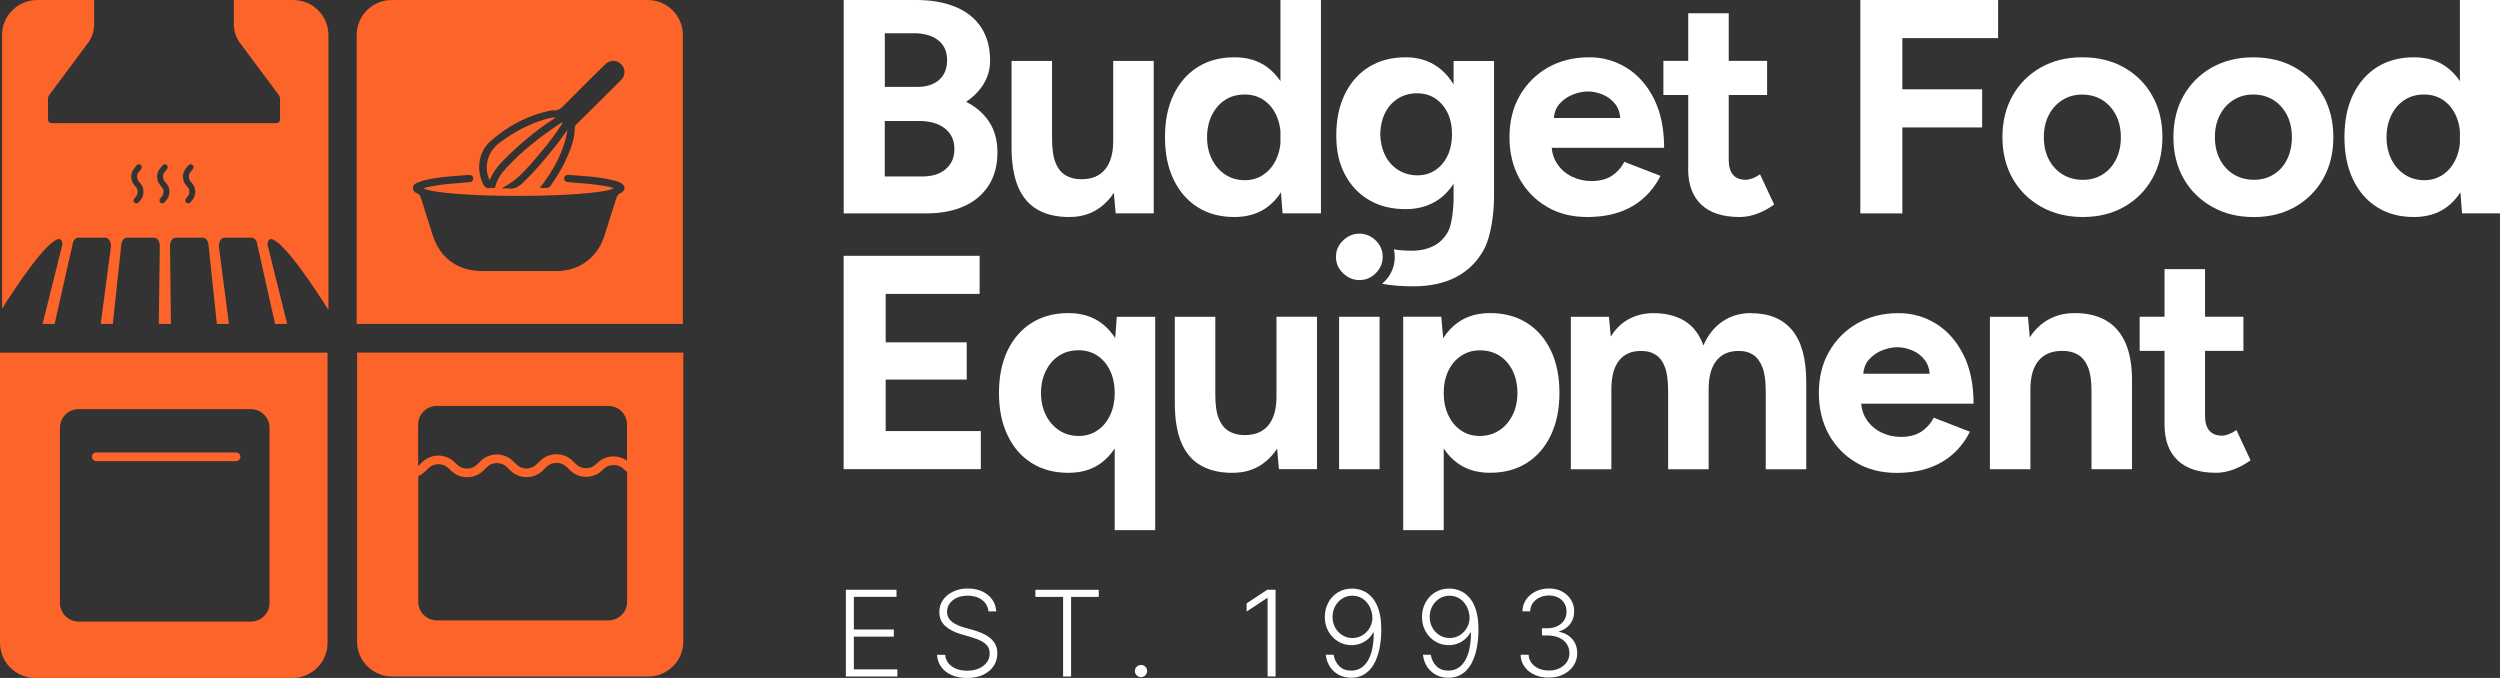
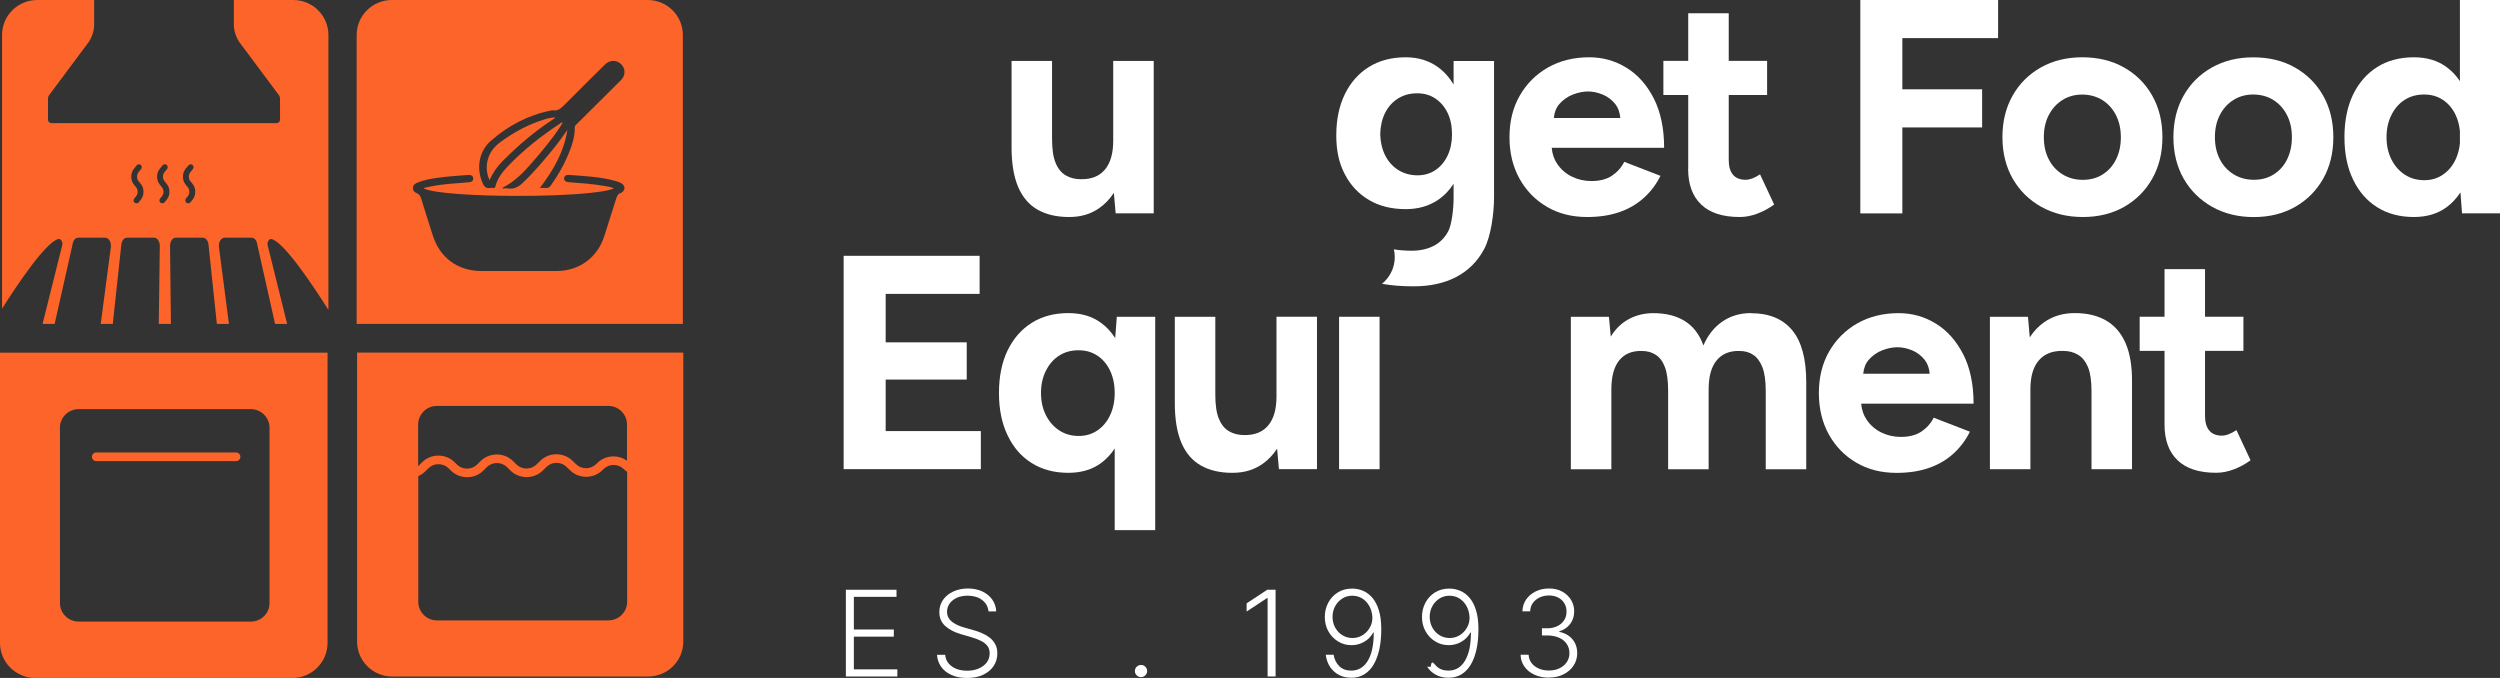
<svg xmlns="http://www.w3.org/2000/svg" width="295" height="80" viewBox="0 0 295 80" fill="none">
  <rect x="0" y="0" width="295" height="80" fill="#333333" stroke="none" />
  <g clip-path="url(#clip0_2054_70)">
    <path d="M0 41.614V75.864C0 78.15 1.868 80.005 4.169 80.005H34.482C36.783 80.005 38.651 78.15 38.651 75.864V41.614H0ZM31.806 71.154C31.806 72.366 30.819 73.347 29.598 73.347H9.282C8.061 73.347 7.074 72.366 7.074 71.154V50.47C7.074 49.257 8.061 48.276 9.282 48.276H29.593C30.814 48.276 31.802 49.257 31.802 50.47V71.154H31.806Z" fill="#FC6429" />
    <path d="M27.856 54.413H11.364C11.082 54.413 10.849 54.185 10.849 53.9C10.849 53.615 11.077 53.388 11.364 53.388H27.851C28.134 53.388 28.367 53.615 28.367 53.9C28.367 54.185 28.138 54.413 27.851 54.413H27.856Z" fill="#FC6429" />
    <path d="M59.317 18.998C61.147 17.162 63.107 15.476 65.296 14.06C65.369 14.011 65.486 14.002 65.491 13.857C65.053 13.871 64.639 13.968 64.236 14.094C62.382 14.654 60.709 15.562 59.147 16.693C58.447 17.2 57.882 17.809 57.615 18.65C57.337 19.515 57.371 20.355 57.761 21.254C58.164 20.375 58.68 19.64 59.312 19.003L59.317 18.998Z" fill="#FC6429" />
    <path d="M76.427 0H46.24C43.949 0 42.086 1.846 42.086 4.126V38.227H80.577V4.126C80.577 1.85 78.718 0 76.422 0H76.427ZM57.936 16.611C59.969 14.823 62.319 13.581 65.004 13.045C65.082 13.031 65.16 13.006 65.238 13.016C65.826 13.113 66.191 12.794 66.571 12.407C68.162 10.794 69.777 9.204 71.392 7.61C72.044 6.967 73.012 7.068 73.489 7.813C73.82 8.33 73.737 8.996 73.275 9.455C71.518 11.204 69.762 12.948 68.001 14.693C67.904 14.789 67.821 14.867 67.821 15.021C67.845 16.19 67.466 17.263 67.018 18.321C66.488 19.582 65.797 20.756 65.004 21.872C64.844 22.099 64.678 22.206 64.401 22.181C64.172 22.162 63.944 22.181 63.7 22.181C65.296 20.104 66.551 17.915 66.955 15.325C66.464 16.012 65.987 16.703 65.457 17.355C64.265 18.833 63.049 20.288 61.662 21.597C61.171 22.061 60.66 22.341 59.969 22.239C59.75 22.206 59.526 22.235 59.278 22.235C59.303 22.186 59.303 22.148 59.322 22.138C60.66 21.481 61.682 20.442 62.645 19.345C63.929 17.886 65.175 16.398 66.23 14.76C66.289 14.668 66.337 14.572 66.396 14.47C66.279 14.417 66.211 14.495 66.143 14.538C63.817 16.079 61.628 17.785 59.731 19.833C59.147 20.461 58.66 21.167 58.451 22.022C58.422 22.143 58.369 22.191 58.247 22.181C58.125 22.172 57.999 22.152 57.882 22.177C57.332 22.283 57.099 21.979 56.909 21.52C56.194 19.78 56.525 17.843 57.926 16.606L57.936 16.611ZM73.391 22.708C73.391 22.708 73.377 22.727 73.362 22.727C72.822 22.853 72.754 23.307 72.618 23.732C72.185 25.119 71.742 26.496 71.299 27.878C70.502 30.381 68.351 31.97 65.705 31.98C62.737 31.989 59.77 31.989 56.802 31.98C54.01 31.97 51.889 30.405 51.062 27.762C50.609 26.327 50.142 24.897 49.704 23.452C49.612 23.153 49.51 22.93 49.194 22.805C48.921 22.698 48.702 22.495 48.727 22.148C48.751 21.805 49.009 21.655 49.276 21.544C50.035 21.23 50.838 21.094 51.645 20.983C52.76 20.824 53.883 20.751 55.007 20.66C55.119 20.65 55.231 20.645 55.343 20.645C55.649 20.645 55.844 20.809 55.839 21.065C55.829 21.346 55.664 21.481 55.391 21.5C54.613 21.563 53.835 21.626 53.056 21.693C52.088 21.78 51.13 21.911 50.186 22.143C50.118 22.162 50.025 22.143 49.991 22.239C52.448 23.409 69.791 23.413 72.448 22.23C72.083 22.051 71.708 22.008 71.343 21.945C69.947 21.703 68.531 21.602 67.121 21.5C66.751 21.471 66.561 21.326 66.566 21.061C66.566 20.78 66.78 20.611 67.159 20.64C69.003 20.78 70.857 20.862 72.652 21.36C72.9 21.428 73.143 21.52 73.357 21.66C73.79 21.94 73.8 22.384 73.391 22.698V22.708Z" fill="#FC6429" />
    <path d="M42.135 41.604V75.705C42.135 77.98 43.993 79.831 46.289 79.831H76.476C78.767 79.831 80.63 77.985 80.63 75.705V41.604H42.139H42.135ZM51.558 47.899H71.781C72.997 47.899 73.985 48.88 73.985 50.088V54.364C73.523 54.031 72.973 53.852 72.394 53.852C71.669 53.852 70.983 54.132 70.468 54.644L70.356 54.755C70.035 55.074 69.611 55.248 69.154 55.248C68.697 55.248 68.273 55.074 67.952 54.755L67.583 54.393C67.067 53.881 66.386 53.601 65.656 53.601C64.927 53.601 64.245 53.881 63.73 54.393L63.326 54.794C62.664 55.451 61.589 55.451 60.928 54.794L60.548 54.417C59.488 53.364 57.761 53.364 56.7 54.417L56.311 54.804C55.99 55.123 55.566 55.297 55.109 55.297C54.652 55.297 54.229 55.123 53.908 54.804L53.655 54.552C53.139 54.04 52.458 53.76 51.728 53.76C50.998 53.76 50.317 54.04 49.802 54.552L49.447 54.905C49.412 54.939 49.378 54.958 49.344 54.987V50.088C49.344 48.88 50.332 47.899 51.548 47.899H51.558ZM71.786 73.207H51.563C50.346 73.207 49.359 72.226 49.359 71.018V56.181C49.665 56.045 49.943 55.862 50.186 55.62L50.541 55.267C50.862 54.949 51.285 54.775 51.743 54.775C52.2 54.775 52.623 54.949 52.944 55.267L53.197 55.519C53.713 56.031 54.394 56.311 55.124 56.311C55.853 56.311 56.535 56.031 57.05 55.519L57.439 55.132C58.101 54.475 59.176 54.475 59.838 55.132L60.217 55.509C61.278 56.562 63.005 56.562 64.065 55.509L64.469 55.108C64.79 54.789 65.213 54.615 65.671 54.615C66.128 54.615 66.551 54.789 66.872 55.108L67.242 55.47C67.758 55.983 68.439 56.263 69.169 56.263C69.898 56.263 70.579 55.983 71.095 55.47L71.207 55.359C71.528 55.04 71.951 54.867 72.409 54.867C72.866 54.867 73.289 55.04 73.61 55.359C73.732 55.48 73.863 55.586 74.004 55.678V71.013C74.004 72.221 73.017 73.202 71.8 73.202L71.786 73.207Z" fill="#FC6429" />
    <path d="M6.855 28.206C7.142 28.124 7.404 28.477 7.356 28.887L5.021 38.227H6.446L8.557 28.868C8.606 28.395 8.893 28.047 9.229 28.047H12.415C12.814 28.047 13.125 28.525 13.091 29.086L11.885 38.227H13.31L14.307 28.941C14.332 28.438 14.629 28.047 14.984 28.047H18.18C18.555 28.047 18.861 28.482 18.856 29.013L18.735 38.227H20.17L20.063 29.013C20.063 28.482 20.364 28.047 20.739 28.047H23.935C24.29 28.047 24.587 28.438 24.611 28.941L25.589 38.227H27.015L25.828 29.086C25.794 28.525 26.105 28.047 26.504 28.047H29.69C30.026 28.047 30.313 28.4 30.362 28.868L32.458 38.227H33.884L31.573 28.897C31.524 28.482 31.787 28.129 32.079 28.216C33.606 28.67 37.036 33.845 38.754 36.57V4.126C38.754 1.85 36.895 0 34.599 0H27.593V2.855C27.593 3.725 27.895 4.566 28.445 5.237L32.872 11.18C32.984 11.315 33.042 11.485 33.042 11.658V14.123C33.042 14.35 32.857 14.533 32.629 14.533H6.076C5.848 14.533 5.663 14.35 5.663 14.123V11.658C5.663 11.485 5.721 11.315 5.833 11.18L10.26 5.237C10.81 4.566 11.111 3.725 11.111 2.855V0H4.398C2.102 0 0.243 1.846 0.243 4.126V36.42C1.999 33.651 5.342 28.641 6.855 28.211V28.206ZM22.057 19.737C22.111 19.674 22.169 19.606 22.218 19.534C22.325 19.379 22.539 19.336 22.695 19.442C22.85 19.548 22.889 19.761 22.782 19.915C22.719 20.007 22.651 20.094 22.578 20.176C22.407 20.379 22.281 20.529 22.281 20.848C22.281 21.167 22.403 21.317 22.578 21.52C22.782 21.761 23.04 22.061 23.04 22.631C23.04 23.201 22.787 23.5 22.578 23.742C22.549 23.781 22.515 23.819 22.48 23.863C22.412 23.95 22.31 23.993 22.208 23.993C22.13 23.993 22.062 23.969 21.994 23.921C21.848 23.805 21.819 23.592 21.936 23.438C21.975 23.394 22.014 23.346 22.047 23.302C22.223 23.099 22.344 22.95 22.344 22.631C22.344 22.312 22.223 22.162 22.047 21.959C21.843 21.718 21.59 21.418 21.59 20.848C21.59 20.278 21.843 19.978 22.047 19.737H22.057ZM19.002 19.737C19.056 19.674 19.114 19.606 19.163 19.534C19.27 19.379 19.484 19.336 19.639 19.442C19.795 19.548 19.834 19.761 19.732 19.915C19.669 20.007 19.596 20.094 19.527 20.176C19.357 20.379 19.231 20.529 19.231 20.848C19.231 21.167 19.352 21.317 19.527 21.52C19.732 21.761 19.99 22.061 19.99 22.631C19.99 23.201 19.737 23.5 19.527 23.742C19.498 23.781 19.464 23.819 19.43 23.863C19.362 23.95 19.26 23.993 19.158 23.993C19.08 23.993 19.012 23.969 18.944 23.921C18.798 23.805 18.769 23.592 18.885 23.438C18.924 23.394 18.963 23.346 18.997 23.302C19.172 23.099 19.294 22.95 19.294 22.631C19.294 22.312 19.172 22.162 18.997 21.959C18.793 21.718 18.54 21.418 18.54 20.848C18.54 20.278 18.793 19.978 18.997 19.737H19.002ZM15.947 19.737C16 19.674 16.059 19.606 16.103 19.534C16.21 19.379 16.424 19.336 16.579 19.442C16.74 19.548 16.779 19.761 16.672 19.915C16.609 20.007 16.536 20.094 16.468 20.176C16.292 20.379 16.171 20.529 16.171 20.848C16.171 21.167 16.292 21.317 16.468 21.52C16.672 21.761 16.93 22.061 16.93 22.631C16.93 23.201 16.677 23.5 16.472 23.742C16.438 23.781 16.404 23.819 16.375 23.863C16.307 23.95 16.205 23.993 16.103 23.993C16.03 23.993 15.957 23.969 15.889 23.921C15.743 23.805 15.713 23.592 15.835 23.438C15.869 23.394 15.908 23.346 15.947 23.302C16.117 23.099 16.244 22.95 16.244 22.631C16.244 22.312 16.122 22.162 15.947 21.959C15.743 21.718 15.49 21.418 15.49 20.848C15.49 20.278 15.743 19.978 15.952 19.737H15.947Z" fill="#FC6429" />
    <path d="M99.812 79.826V69.591H105.788V70.427H100.754V74.281H105.47V75.124H100.754V78.984H105.888V79.826H99.812Z" fill="white" />
    <path d="M116.643 72.15C116.587 71.58 116.331 71.128 115.882 70.793C115.433 70.459 114.865 70.291 114.185 70.291C113.705 70.291 113.281 70.372 112.919 70.533C112.557 70.694 112.27 70.923 112.064 71.208C111.858 71.493 111.752 71.822 111.752 72.187C111.752 72.46 111.808 72.695 111.927 72.9C112.046 73.104 112.202 73.278 112.401 73.42C112.601 73.563 112.819 73.686 113.062 73.792C113.306 73.897 113.549 73.984 113.799 74.052L114.884 74.362C115.215 74.449 115.539 74.566 115.87 74.709C116.2 74.851 116.5 75.025 116.774 75.236C117.049 75.446 117.267 75.706 117.436 76.01C117.604 76.314 117.685 76.679 117.685 77.107C117.685 77.652 117.542 78.141 117.255 78.581C116.968 79.015 116.562 79.362 116.026 79.616C115.495 79.87 114.853 80 114.111 80C113.412 80 112.8 79.882 112.283 79.653C111.765 79.424 111.359 79.102 111.066 78.693C110.773 78.284 110.604 77.807 110.567 77.268H111.534C111.565 77.67 111.702 78.011 111.94 78.29C112.177 78.569 112.482 78.779 112.857 78.928C113.231 79.071 113.649 79.145 114.117 79.145C114.628 79.145 115.09 79.058 115.489 78.885C115.889 78.711 116.207 78.476 116.438 78.166C116.668 77.856 116.781 77.497 116.781 77.088C116.781 76.741 116.693 76.45 116.506 76.214C116.325 75.979 116.076 75.781 115.751 75.62C115.427 75.459 115.053 75.316 114.628 75.192L113.393 74.833C112.582 74.591 111.958 74.263 111.509 73.841C111.06 73.42 110.842 72.881 110.842 72.224C110.842 71.673 110.991 71.19 111.284 70.775C111.584 70.359 111.983 70.031 112.495 69.796C113.006 69.56 113.574 69.442 114.21 69.442C114.847 69.442 115.421 69.56 115.913 69.789C116.406 70.025 116.799 70.341 117.086 70.75C117.373 71.159 117.529 71.623 117.554 72.144H116.643V72.15Z" fill="white" />
-     <path d="M122.177 70.433V69.597H129.651V70.433H126.388V79.826H125.446V70.433H122.183H122.177Z" fill="white" />
    <path d="M134.642 79.901C134.442 79.901 134.274 79.833 134.13 79.69C133.987 79.548 133.918 79.38 133.918 79.182C133.918 78.984 133.987 78.81 134.13 78.674C134.274 78.538 134.442 78.463 134.642 78.463C134.841 78.463 135.016 78.531 135.153 78.674C135.297 78.817 135.365 78.984 135.365 79.182C135.365 79.312 135.334 79.43 135.266 79.541C135.203 79.653 135.116 79.74 135.004 79.802C134.891 79.864 134.773 79.901 134.642 79.901Z" fill="white" />
    <path d="M150.519 69.591V79.826H149.577V70.57H149.514L147.1 72.162V71.195L149.533 69.591H150.513H150.519Z" fill="white" />
    <path d="M159.59 69.455C160.02 69.455 160.438 69.541 160.838 69.715C161.243 69.882 161.605 70.155 161.929 70.527C162.254 70.898 162.516 71.394 162.703 72.007C162.896 72.621 162.99 73.377 162.99 74.275C162.99 75.112 162.915 75.88 162.771 76.574C162.622 77.268 162.403 77.875 162.11 78.383C161.817 78.891 161.449 79.281 161.006 79.56C160.563 79.839 160.045 79.975 159.446 79.975C158.891 79.975 158.404 79.858 157.974 79.628C157.544 79.399 157.2 79.077 156.932 78.674C156.67 78.265 156.502 77.794 156.439 77.255H157.363C157.456 77.8 157.675 78.253 158.03 78.606C158.386 78.959 158.854 79.133 159.44 79.133C160.282 79.133 160.937 78.742 161.405 77.962C161.873 77.181 162.104 76.072 162.104 74.635H162.042C161.879 74.932 161.667 75.198 161.411 75.421C161.149 75.644 160.856 75.818 160.526 75.942C160.195 76.066 159.846 76.128 159.471 76.128C158.897 76.128 158.373 75.985 157.899 75.694C157.425 75.409 157.044 75.012 156.757 74.51C156.47 74.009 156.327 73.439 156.327 72.794C156.327 72.187 156.464 71.629 156.733 71.121C157.001 70.613 157.381 70.204 157.868 69.901C158.355 69.597 158.928 69.449 159.584 69.455H159.59ZM159.59 70.291C159.141 70.291 158.741 70.403 158.392 70.626C158.043 70.849 157.756 71.152 157.55 71.53C157.344 71.908 157.238 72.33 157.238 72.788C157.238 73.247 157.344 73.674 157.55 74.052C157.756 74.43 158.036 74.727 158.392 74.95C158.748 75.174 159.147 75.285 159.59 75.285C159.933 75.285 160.251 75.217 160.544 75.081C160.838 74.944 161.093 74.752 161.312 74.51C161.53 74.269 161.692 73.996 161.805 73.693C161.917 73.389 161.96 73.067 161.936 72.732C161.898 72.268 161.767 71.846 161.561 71.481C161.349 71.115 161.075 70.824 160.738 70.613C160.395 70.403 160.014 70.297 159.59 70.297V70.291Z" fill="white" />
-     <path d="M171.056 69.455C171.487 69.455 171.905 69.541 172.304 69.715C172.71 69.882 173.071 70.155 173.396 70.527C173.72 70.898 173.982 71.394 174.169 72.007C174.363 72.621 174.456 73.377 174.456 74.275C174.456 75.112 174.382 75.88 174.238 76.574C174.088 77.268 173.87 77.875 173.577 78.383C173.284 78.891 172.916 79.281 172.473 79.56C172.03 79.839 171.512 79.975 170.913 79.975C170.358 79.975 169.871 79.858 169.441 79.628C169.01 79.399 168.667 79.077 168.399 78.674C168.137 78.265 167.968 77.794 167.906 77.255H168.829C168.923 77.8 169.141 78.253 169.497 78.606C169.852 78.959 170.32 79.133 170.907 79.133C171.749 79.133 172.404 78.742 172.872 77.962C173.34 77.181 173.571 76.072 173.571 74.635H173.508C173.346 74.932 173.134 75.198 172.878 75.421C172.616 75.644 172.323 75.818 171.992 75.942C171.662 76.066 171.312 76.128 170.938 76.128C170.364 76.128 169.84 75.985 169.366 75.694C168.892 75.409 168.511 75.012 168.224 74.51C167.937 74.009 167.794 73.439 167.794 72.794C167.794 72.187 167.931 71.629 168.199 71.121C168.467 70.613 168.848 70.204 169.335 69.901C169.821 69.597 170.395 69.449 171.05 69.455H171.056ZM171.056 70.291C170.607 70.291 170.208 70.403 169.859 70.626C169.509 70.849 169.222 71.152 169.016 71.53C168.811 71.908 168.704 72.33 168.704 72.788C168.704 73.247 168.811 73.674 169.016 74.052C169.222 74.43 169.503 74.727 169.859 74.95C170.214 75.174 170.613 75.285 171.056 75.285C171.4 75.285 171.718 75.217 172.011 75.081C172.304 74.944 172.56 74.752 172.778 74.51C172.997 74.269 173.159 73.996 173.271 73.693C173.383 73.389 173.427 73.067 173.402 72.732C173.365 72.268 173.234 71.846 173.028 71.481C172.816 71.115 172.541 70.824 172.204 70.613C171.861 70.403 171.481 70.297 171.056 70.297V70.291Z" fill="white" />
+     <path d="M171.056 69.455C171.487 69.455 171.905 69.541 172.304 69.715C172.71 69.882 173.071 70.155 173.396 70.527C173.72 70.898 173.982 71.394 174.169 72.007C174.363 72.621 174.456 73.377 174.456 74.275C174.456 75.112 174.382 75.88 174.238 76.574C174.088 77.268 173.87 77.875 173.577 78.383C173.284 78.891 172.916 79.281 172.473 79.56C172.03 79.839 171.512 79.975 170.913 79.975C170.358 79.975 169.871 79.858 169.441 79.628C169.01 79.399 168.667 79.077 168.399 78.674H168.829C168.923 77.8 169.141 78.253 169.497 78.606C169.852 78.959 170.32 79.133 170.907 79.133C171.749 79.133 172.404 78.742 172.872 77.962C173.34 77.181 173.571 76.072 173.571 74.635H173.508C173.346 74.932 173.134 75.198 172.878 75.421C172.616 75.644 172.323 75.818 171.992 75.942C171.662 76.066 171.312 76.128 170.938 76.128C170.364 76.128 169.84 75.985 169.366 75.694C168.892 75.409 168.511 75.012 168.224 74.51C167.937 74.009 167.794 73.439 167.794 72.794C167.794 72.187 167.931 71.629 168.199 71.121C168.467 70.613 168.848 70.204 169.335 69.901C169.821 69.597 170.395 69.449 171.05 69.455H171.056ZM171.056 70.291C170.607 70.291 170.208 70.403 169.859 70.626C169.509 70.849 169.222 71.152 169.016 71.53C168.811 71.908 168.704 72.33 168.704 72.788C168.704 73.247 168.811 73.674 169.016 74.052C169.222 74.43 169.503 74.727 169.859 74.95C170.214 75.174 170.613 75.285 171.056 75.285C171.4 75.285 171.718 75.217 172.011 75.081C172.304 74.944 172.56 74.752 172.778 74.51C172.997 74.269 173.159 73.996 173.271 73.693C173.383 73.389 173.427 73.067 173.402 72.732C173.365 72.268 173.234 71.846 173.028 71.481C172.816 71.115 172.541 70.824 172.204 70.613C171.861 70.403 171.481 70.297 171.056 70.297V70.291Z" fill="white" />
    <path d="M182.779 79.963C182.142 79.963 181.581 79.851 181.076 79.622C180.576 79.393 180.177 79.077 179.89 78.668C179.597 78.259 179.441 77.794 179.429 77.261H180.377C180.396 77.633 180.508 77.962 180.726 78.24C180.938 78.519 181.225 78.736 181.581 78.891C181.936 79.046 182.329 79.12 182.766 79.12C183.24 79.12 183.665 79.034 184.026 78.854C184.388 78.68 184.675 78.433 184.881 78.129C185.087 77.819 185.193 77.472 185.193 77.082C185.193 76.667 185.087 76.301 184.875 75.985C184.663 75.669 184.363 75.421 183.964 75.248C183.565 75.074 183.097 74.981 182.554 74.981H181.949V74.139H182.554C183.003 74.139 183.396 74.058 183.739 73.897C184.082 73.736 184.357 73.507 184.55 73.216C184.75 72.924 184.85 72.578 184.85 72.181C184.85 71.784 184.763 71.475 184.594 71.19C184.426 70.905 184.182 70.675 183.87 70.514C183.558 70.353 183.197 70.266 182.785 70.266C182.373 70.266 182.018 70.341 181.687 70.496C181.356 70.651 181.088 70.867 180.882 71.146C180.676 71.425 180.57 71.76 180.558 72.138H179.647C179.659 71.605 179.809 71.134 180.09 70.731C180.371 70.328 180.751 70.012 181.219 69.783C181.693 69.554 182.211 69.442 182.785 69.442C183.39 69.442 183.914 69.566 184.357 69.814C184.8 70.062 185.143 70.39 185.386 70.793C185.63 71.196 185.754 71.648 185.754 72.138C185.754 72.72 185.592 73.222 185.274 73.637C184.956 74.052 184.525 74.337 183.989 74.498V74.56C184.644 74.69 185.162 74.981 185.542 75.427C185.923 75.874 186.11 76.425 186.11 77.076C186.11 77.621 185.967 78.11 185.68 78.544C185.393 78.978 184.993 79.325 184.494 79.573C183.995 79.826 183.421 79.951 182.772 79.951L182.779 79.963Z" fill="white" />
-     <path d="M116.737 14.405C116.094 13.408 115.183 12.615 114.004 12.014C114.896 11.413 115.589 10.7 116.088 9.876C116.581 9.046 116.83 8.141 116.83 7.162C116.83 5.582 116.469 4.257 115.745 3.185C115.021 2.119 114.004 1.32 112.7 0.793C111.397 0.266 109.874 0 108.14 0H99.556V25.18H109.3C110.991 25.18 112.463 24.907 113.717 24.349C114.971 23.798 115.951 22.98 116.649 21.902C117.348 20.824 117.698 19.517 117.698 17.98C117.698 16.592 117.379 15.397 116.737 14.399V14.405ZM104.403 3.922H107.847C109.051 3.922 110.005 4.201 110.71 4.752C111.409 5.304 111.758 6.084 111.758 7.088C111.758 8.092 111.446 8.872 110.816 9.424C110.186 9.975 109.332 10.254 108.246 10.254H104.409V3.922H104.403ZM111.609 19.944C110.935 20.533 110.005 20.824 108.82 20.824H104.403V14.275H108.421C109.725 14.275 110.748 14.566 111.496 15.155C112.245 15.743 112.619 16.549 112.619 17.584C112.619 18.618 112.282 19.349 111.602 19.938L111.609 19.944Z" fill="white" />
    <path d="M122.445 24.746C123.462 25.322 124.691 25.607 126.139 25.607C127.586 25.607 128.709 25.254 129.726 24.548C130.387 24.083 130.955 23.488 131.435 22.757L131.647 25.173H136.139V7.187H131.36V16.611C131.36 18.098 131.036 19.232 130.381 20.012C129.726 20.793 128.778 21.171 127.517 21.146C126.869 21.146 126.282 20.997 125.758 20.694C125.24 20.396 124.841 19.901 124.56 19.219C124.28 18.538 124.142 17.596 124.142 16.394V7.187H119.364V17.367C119.364 19.287 119.626 20.849 120.143 22.063C120.661 23.271 121.428 24.17 122.445 24.746Z" fill="white" />
-     <path d="M151.093 9.573C150.65 8.916 150.126 8.358 149.515 7.912C148.466 7.144 147.181 6.76 145.659 6.76C143.993 6.76 142.552 7.144 141.33 7.912C140.113 8.68 139.165 9.765 138.485 11.165C137.811 12.565 137.468 14.238 137.468 16.183C137.468 18.129 137.805 19.771 138.485 21.183C139.158 22.596 140.107 23.686 141.33 24.455C142.546 25.223 143.993 25.607 145.659 25.607C147.181 25.607 148.466 25.223 149.515 24.455C150.151 23.99 150.7 23.401 151.155 22.695L151.342 25.174H155.872V0H151.093V9.573ZM149.084 20.613C148.442 21.047 147.712 21.264 146.894 21.264C146.027 21.264 145.26 21.047 144.592 20.613C143.931 20.18 143.401 19.585 143.014 18.817C142.627 18.048 142.434 17.175 142.434 16.19C142.434 15.204 142.627 14.331 143.014 13.563C143.401 12.794 143.919 12.2 144.574 11.784C145.229 11.363 145.983 11.152 146.857 11.152C147.73 11.152 148.442 11.363 149.084 11.784C149.72 12.206 150.226 12.8 150.588 13.563C150.856 14.133 151.024 14.765 151.093 15.452V16.921C151.024 17.608 150.856 18.24 150.588 18.81C150.226 19.579 149.727 20.18 149.084 20.607V20.613Z" fill="white" />
    <path d="M182.535 24.405C183.914 25.211 185.493 25.607 187.277 25.607C188.699 25.607 189.972 25.415 191.082 25.031C192.193 24.647 193.154 24.089 193.965 23.358C194.776 22.627 195.431 21.76 195.936 20.75L191.662 19.096C191.326 19.765 190.839 20.31 190.215 20.731C189.585 21.153 188.78 21.363 187.788 21.363C186.965 21.363 186.197 21.19 185.486 20.843C184.775 20.496 184.195 19.994 183.746 19.331C183.371 18.78 183.166 18.148 183.103 17.441H196.366C196.366 15.161 195.961 13.228 195.156 11.63C194.345 10.037 193.272 8.823 191.931 7.999C190.589 7.169 189.123 6.76 187.533 6.76C185.698 6.76 184.076 7.162 182.66 7.962C181.25 8.767 180.14 9.876 179.329 11.289C178.518 12.701 178.119 14.337 178.119 16.184C178.119 18.03 178.512 19.659 179.298 21.078C180.084 22.491 181.163 23.6 182.542 24.405H182.535ZM185.611 11.153C186.241 10.911 186.828 10.793 187.383 10.793C187.938 10.793 188.512 10.911 189.105 11.153C189.697 11.394 190.196 11.772 190.608 12.286C190.945 12.714 191.138 13.259 191.195 13.922H183.353C183.415 13.259 183.627 12.708 183.995 12.286C184.444 11.772 184.981 11.394 185.605 11.153H185.611Z" fill="white" />
    <path d="M199.199 19.925C199.199 21.747 199.71 23.154 200.74 24.133C201.763 25.118 203.279 25.607 205.288 25.607C205.986 25.607 206.691 25.471 207.409 25.192C208.12 24.919 208.769 24.56 209.349 24.133L207.683 20.57C207.371 20.787 207.066 20.948 206.779 21.053C206.492 21.159 206.223 21.214 205.98 21.214C205.331 21.214 204.832 21.016 204.495 20.619C204.158 20.223 203.99 19.64 203.99 18.872V11.208H208.519V7.181H203.99V1.567H199.211V7.181H196.279V11.208H199.211V19.913L199.199 19.925Z" fill="white" />
    <path d="M224.477 4.498H235.775V0H219.518V25.18H224.477V15.037H233.891V10.539H224.477V4.498Z" fill="white" />
    <path d="M240.872 24.405C242.307 25.211 243.942 25.607 245.782 25.607C247.623 25.607 249.238 25.205 250.655 24.405C252.064 23.6 253.169 22.491 253.967 21.078C254.766 19.666 255.165 18.036 255.165 16.184C255.165 14.331 254.766 12.708 253.967 11.289C253.169 9.876 252.058 8.767 250.636 7.962C249.213 7.156 247.566 6.76 245.707 6.76C243.848 6.76 242.245 7.162 240.816 7.962C239.394 8.767 238.283 9.876 237.485 11.289C236.686 12.701 236.287 14.337 236.287 16.184C236.287 18.03 236.693 19.659 237.497 21.078C238.308 22.491 239.431 23.6 240.866 24.405H240.872ZM241.758 13.581C242.145 12.825 242.682 12.231 243.368 11.803C244.054 11.369 244.834 11.159 245.701 11.159C246.568 11.159 247.385 11.376 248.072 11.803C248.758 12.237 249.294 12.825 249.681 13.581C250.068 14.337 250.261 15.205 250.261 16.19C250.261 17.175 250.074 18.042 249.7 18.798C249.326 19.554 248.802 20.149 248.122 20.576C247.448 21.01 246.662 21.221 245.77 21.221C244.878 21.221 244.079 21.004 243.38 20.576C242.682 20.143 242.139 19.554 241.752 18.798C241.365 18.042 241.172 17.175 241.172 16.19C241.172 15.205 241.365 14.337 241.752 13.581H241.758Z" fill="white" />
    <path d="M270.811 7.968C269.389 7.162 267.742 6.766 265.883 6.766C264.024 6.766 262.421 7.168 260.992 7.968C259.569 8.773 258.459 9.882 257.66 11.295C256.862 12.707 256.463 14.343 256.463 16.189C256.463 18.036 256.868 19.665 257.673 21.084C258.484 22.497 259.607 23.606 261.042 24.411C262.477 25.217 264.111 25.613 265.952 25.613C267.792 25.613 269.408 25.21 270.824 24.411C272.234 23.606 273.338 22.497 274.137 21.084C274.935 19.672 275.334 18.042 275.334 16.189C275.334 14.337 274.935 12.714 274.137 11.295C273.338 9.882 272.228 8.773 270.805 7.968H270.811ZM269.888 18.792C269.514 19.548 268.99 20.142 268.31 20.57C267.636 21.004 266.85 21.214 265.958 21.214C265.066 21.214 264.267 20.997 263.568 20.57C262.87 20.136 262.327 19.548 261.94 18.792C261.553 18.036 261.36 17.168 261.36 16.183C261.36 15.198 261.553 14.331 261.94 13.575C262.327 12.819 262.863 12.224 263.55 11.797C264.236 11.363 265.016 11.152 265.883 11.152C266.75 11.152 267.567 11.369 268.254 11.797C268.94 12.23 269.476 12.819 269.863 13.575C270.25 14.331 270.443 15.198 270.443 16.183C270.443 17.168 270.256 18.036 269.882 18.792H269.888Z" fill="white" />
    <path d="M290.27 0V9.573C289.827 8.916 289.303 8.358 288.691 7.912C287.643 7.144 286.358 6.76 284.836 6.76C283.17 6.76 281.729 7.144 280.506 7.912C279.29 8.68 278.341 9.765 277.661 11.165C276.988 12.565 276.645 14.238 276.645 16.183C276.645 18.129 276.981 19.771 277.661 21.183C278.335 22.596 279.283 23.686 280.506 24.455C281.723 25.223 283.17 25.607 284.836 25.607C286.358 25.607 287.643 25.223 288.691 24.455C289.328 23.99 289.877 23.401 290.332 22.695L290.519 25.174H295.048V0H290.27ZM288.261 20.613C287.618 21.047 286.888 21.264 286.071 21.264C285.204 21.264 284.437 21.047 283.769 20.613C283.108 20.18 282.577 19.585 282.191 18.817C281.804 18.048 281.61 17.175 281.61 16.19C281.61 15.204 281.804 14.331 282.191 13.563C282.577 12.794 283.095 12.2 283.75 11.784C284.405 11.363 285.16 11.152 286.034 11.152C286.907 11.152 287.618 11.363 288.261 11.784C288.897 12.206 289.402 12.8 289.764 13.563C290.033 14.133 290.201 14.765 290.27 15.452V16.921C290.201 17.608 290.033 18.24 289.764 18.81C289.402 19.579 288.903 20.18 288.261 20.607V20.613Z" fill="white" />
    <path d="M104.509 44.789H114.073V40.396H104.509V34.678H115.595V30.186H99.55V55.359H115.739V50.867H104.509V44.789Z" fill="white" />
    <path d="M131.597 39.901C131.136 39.176 130.58 38.575 129.925 38.098C128.877 37.33 127.592 36.945 126.07 36.945C124.404 36.945 122.963 37.33 121.74 38.098C120.524 38.866 119.576 39.95 118.896 41.35C118.222 42.751 117.879 44.424 117.879 46.369C117.879 48.315 118.216 49.956 118.896 51.369C119.569 52.788 120.518 53.878 121.74 54.641C122.957 55.409 124.404 55.793 126.07 55.793C127.592 55.793 128.877 55.409 129.925 54.641C130.549 54.182 131.086 53.606 131.535 52.924V62.559H136.314V37.379H131.785L131.591 39.901H131.597ZM130.992 48.996C130.63 49.764 130.131 50.365 129.489 50.793C128.846 51.227 128.116 51.444 127.299 51.444C126.432 51.444 125.664 51.227 124.997 50.793C124.336 50.359 123.805 49.764 123.419 48.996C123.032 48.228 122.838 47.354 122.838 46.369C122.838 45.384 123.032 44.51 123.419 43.742C123.805 42.974 124.323 42.379 124.978 41.964C125.633 41.543 126.388 41.332 127.262 41.332C128.135 41.332 128.846 41.543 129.489 41.964C130.125 42.385 130.63 42.98 130.992 43.742C131.354 44.51 131.535 45.384 131.535 46.369C131.535 47.354 131.354 48.228 130.992 48.996Z" fill="white" />
    <path d="M150.625 46.803C150.625 48.29 150.301 49.424 149.646 50.205C148.99 50.985 148.042 51.363 146.782 51.338C146.133 51.338 145.547 51.19 145.023 50.886C144.505 50.589 144.106 50.093 143.825 49.411C143.544 48.73 143.407 47.788 143.407 46.586V37.379H138.628V47.559C138.628 49.48 138.89 51.041 139.408 52.255C139.926 53.464 140.693 54.362 141.71 54.932C142.727 55.508 143.956 55.793 145.403 55.793C146.851 55.793 147.974 55.44 148.99 54.734C149.652 54.269 150.219 53.674 150.7 52.943L150.912 55.359H155.404V37.373H150.625V46.797V46.803Z" fill="white" />
    <path d="M162.79 37.379H158.012V55.366H162.79V37.379Z" fill="white" />
-     <path d="M180.158 38.098C178.942 37.33 177.495 36.945 175.829 36.945C174.307 36.945 173.022 37.33 171.973 38.098C171.318 38.575 170.757 39.182 170.295 39.907L170.071 37.373H165.579V62.553H170.358V52.918C170.807 53.606 171.343 54.182 171.967 54.634C173.015 55.403 174.3 55.787 175.823 55.787C177.488 55.787 178.929 55.403 180.152 54.634C181.369 53.866 182.317 52.776 182.997 51.363C183.671 49.95 184.014 48.284 184.014 46.363C184.014 44.442 183.677 42.751 182.997 41.344C182.323 39.944 181.375 38.86 180.152 38.092L180.158 38.098ZM178.474 48.996C178.087 49.764 177.563 50.365 176.896 50.793C176.234 51.227 175.467 51.444 174.594 51.444C173.77 51.444 173.04 51.227 172.404 50.793C171.761 50.359 171.262 49.764 170.9 48.996C170.539 48.228 170.358 47.354 170.358 46.369C170.358 45.384 170.539 44.517 170.9 43.761C171.262 43.005 171.768 42.41 172.423 41.983C173.078 41.549 173.814 41.338 174.631 41.338C175.498 41.338 176.266 41.549 176.933 41.97C177.594 42.391 178.118 42.986 178.493 43.748C178.867 44.517 179.054 45.39 179.054 46.375C179.054 47.361 178.861 48.234 178.474 49.002V48.996Z" fill="white" />
    <path d="M206.616 36.945C205.337 36.945 204.214 37.274 203.247 37.937C202.281 38.6 201.532 39.535 201.002 40.762C200.54 39.467 199.81 38.507 198.812 37.887C197.807 37.261 196.572 36.952 195.1 36.952C194.039 36.952 193.072 37.187 192.205 37.652C191.338 38.116 190.621 38.81 190.072 39.721L189.853 37.385H185.361V55.372H190.14V45.948C190.14 44.436 190.446 43.296 191.064 42.528C191.681 41.76 192.567 41.388 193.727 41.413C194.357 41.413 194.906 41.561 195.374 41.865C195.842 42.162 196.21 42.652 196.46 43.321C196.716 43.99 196.84 44.938 196.84 46.165V55.372H201.619V45.948C201.619 44.436 201.931 43.296 202.561 42.528C203.191 41.76 204.083 41.388 205.244 41.413C205.874 41.413 206.417 41.561 206.872 41.865C207.328 42.162 207.696 42.652 207.958 43.321C208.226 43.99 208.357 44.938 208.357 46.165V55.372H213.136V45.087C213.136 42.33 212.58 40.285 211.47 38.953C210.359 37.621 208.744 36.958 206.616 36.958V36.945Z" fill="white" />
    <path d="M231.664 41.822C230.853 40.229 229.78 39.015 228.439 38.191C227.098 37.361 225.632 36.952 224.041 36.952C222.207 36.952 220.585 37.354 219.168 38.154C217.758 38.959 216.648 40.068 215.837 41.481C215.026 42.893 214.627 44.529 214.627 46.376C214.627 48.222 215.02 49.851 215.806 51.27C216.592 52.683 217.671 53.792 219.05 54.597C220.429 55.403 222.007 55.799 223.791 55.799C225.214 55.799 226.486 55.607 227.597 55.223C228.707 54.839 229.668 54.281 230.479 53.55C231.29 52.819 231.945 51.952 232.45 50.942L228.177 49.288C227.84 49.957 227.353 50.502 226.73 50.923C226.099 51.344 225.295 51.555 224.303 51.555C223.479 51.555 222.712 51.382 222.001 51.035C221.29 50.688 220.709 50.186 220.26 49.523C219.886 48.971 219.68 48.34 219.618 47.633H232.881C232.881 45.353 232.475 43.42 231.671 41.822H231.664ZM222.119 41.332C222.749 41.09 223.336 40.973 223.891 40.973C224.446 40.973 225.02 41.09 225.613 41.332C226.206 41.574 226.705 41.952 227.116 42.466C227.453 42.893 227.647 43.439 227.703 44.102H219.861C219.923 43.439 220.135 42.887 220.503 42.466C220.953 41.952 221.489 41.574 222.113 41.332H222.119Z" fill="white" />
    <path d="M248.496 37.806C247.479 37.23 246.263 36.945 244.84 36.945C243.418 36.945 242.264 37.298 241.234 38.005C240.561 38.469 239.987 39.071 239.512 39.808L239.3 37.379H234.809V55.365H239.587V45.942C239.587 44.43 239.918 43.29 240.585 42.522C241.247 41.753 242.195 41.382 243.43 41.406C244.104 41.406 244.697 41.555 245.202 41.859C245.707 42.156 246.1 42.645 246.381 43.315C246.656 43.984 246.799 44.932 246.799 46.158V55.365H251.578V45.186C251.603 43.265 251.347 41.704 250.817 40.489C250.286 39.281 249.513 38.383 248.496 37.813V37.806Z" fill="white" />
    <path d="M262.982 51.245C262.695 51.35 262.427 51.406 262.183 51.406C261.535 51.406 261.036 51.208 260.699 50.811C260.362 50.415 260.193 49.832 260.193 49.064V41.4H264.723V37.373H260.193V31.759H255.415V37.373H252.482V41.4H255.415V50.105C255.415 51.927 255.926 53.333 256.955 54.312C257.979 55.297 259.495 55.787 261.503 55.787C262.202 55.787 262.907 55.65 263.625 55.371C264.336 55.099 264.985 54.739 265.565 54.312L263.899 50.749C263.587 50.966 263.281 51.127 262.994 51.233L262.982 51.245Z" fill="white" />
    <path d="M171.524 7.193V9.969C171.013 9.12 170.389 8.426 169.64 7.894C168.58 7.138 167.32 6.76 165.872 6.76C164.206 6.76 162.765 7.138 161.543 7.894C160.326 8.649 159.378 9.715 158.698 11.097C158.024 12.479 157.681 14.102 157.681 15.973C157.681 17.844 158.018 19.282 158.698 20.576C159.372 21.871 160.32 22.881 161.543 23.6C162.759 24.319 164.206 24.678 165.872 24.678C167.32 24.678 168.573 24.325 169.64 23.619C170.389 23.123 171.013 22.472 171.524 21.685V23.389C171.524 24.591 171.312 26.518 170.888 27.299C170.464 28.079 169.884 28.656 169.147 29.027C168.411 29.399 167.557 29.585 166.596 29.585C165.816 29.585 165.111 29.529 164.481 29.424C164.543 29.715 164.581 30.013 164.581 30.322C164.581 31.438 164.157 32.448 163.346 33.247C163.258 33.334 163.171 33.408 163.077 33.489C163.102 33.489 163.127 33.501 163.152 33.501C164.213 33.693 165.435 33.786 166.808 33.786C168.767 33.786 170.445 33.414 171.861 32.671C173.271 31.927 174.363 30.83 175.136 29.381C175.91 27.931 176.297 25.254 176.297 23.241V7.2H171.518L171.524 7.193ZM170.832 18.327C170.495 19.058 170.015 19.635 169.403 20.056C168.786 20.477 168.068 20.688 167.251 20.688C166.434 20.688 165.654 20.477 164.986 20.056C164.325 19.635 163.807 19.058 163.445 18.327C163.084 17.596 162.89 16.76 162.865 15.83C162.89 14.87 163.084 14.034 163.445 13.315C163.807 12.596 164.313 12.032 164.968 11.623C165.623 11.214 166.365 11.01 167.213 11.01C168.062 11.01 168.754 11.214 169.366 11.623C169.983 12.032 170.464 12.596 170.813 13.315C171.162 14.034 171.337 14.876 171.337 15.83C171.337 16.785 171.169 17.596 170.832 18.327Z" fill="white" />
-     <path d="M160.401 33.048C159.677 33.048 159.035 32.775 158.479 32.236C157.924 31.697 157.643 31.053 157.643 30.309C157.643 29.566 157.918 28.922 158.479 28.382C159.035 27.843 159.677 27.571 160.401 27.571C161.125 27.571 161.792 27.843 162.341 28.382C162.89 28.922 163.158 29.566 163.158 30.309C163.158 31.053 162.884 31.691 162.341 32.236C161.798 32.782 161.15 33.048 160.401 33.048Z" fill="white" />
  </g>
  <defs>
    <clipPath id="clip0_2054_70">
      <rect width="295" height="80" fill="white" />
    </clipPath>
  </defs>
</svg>